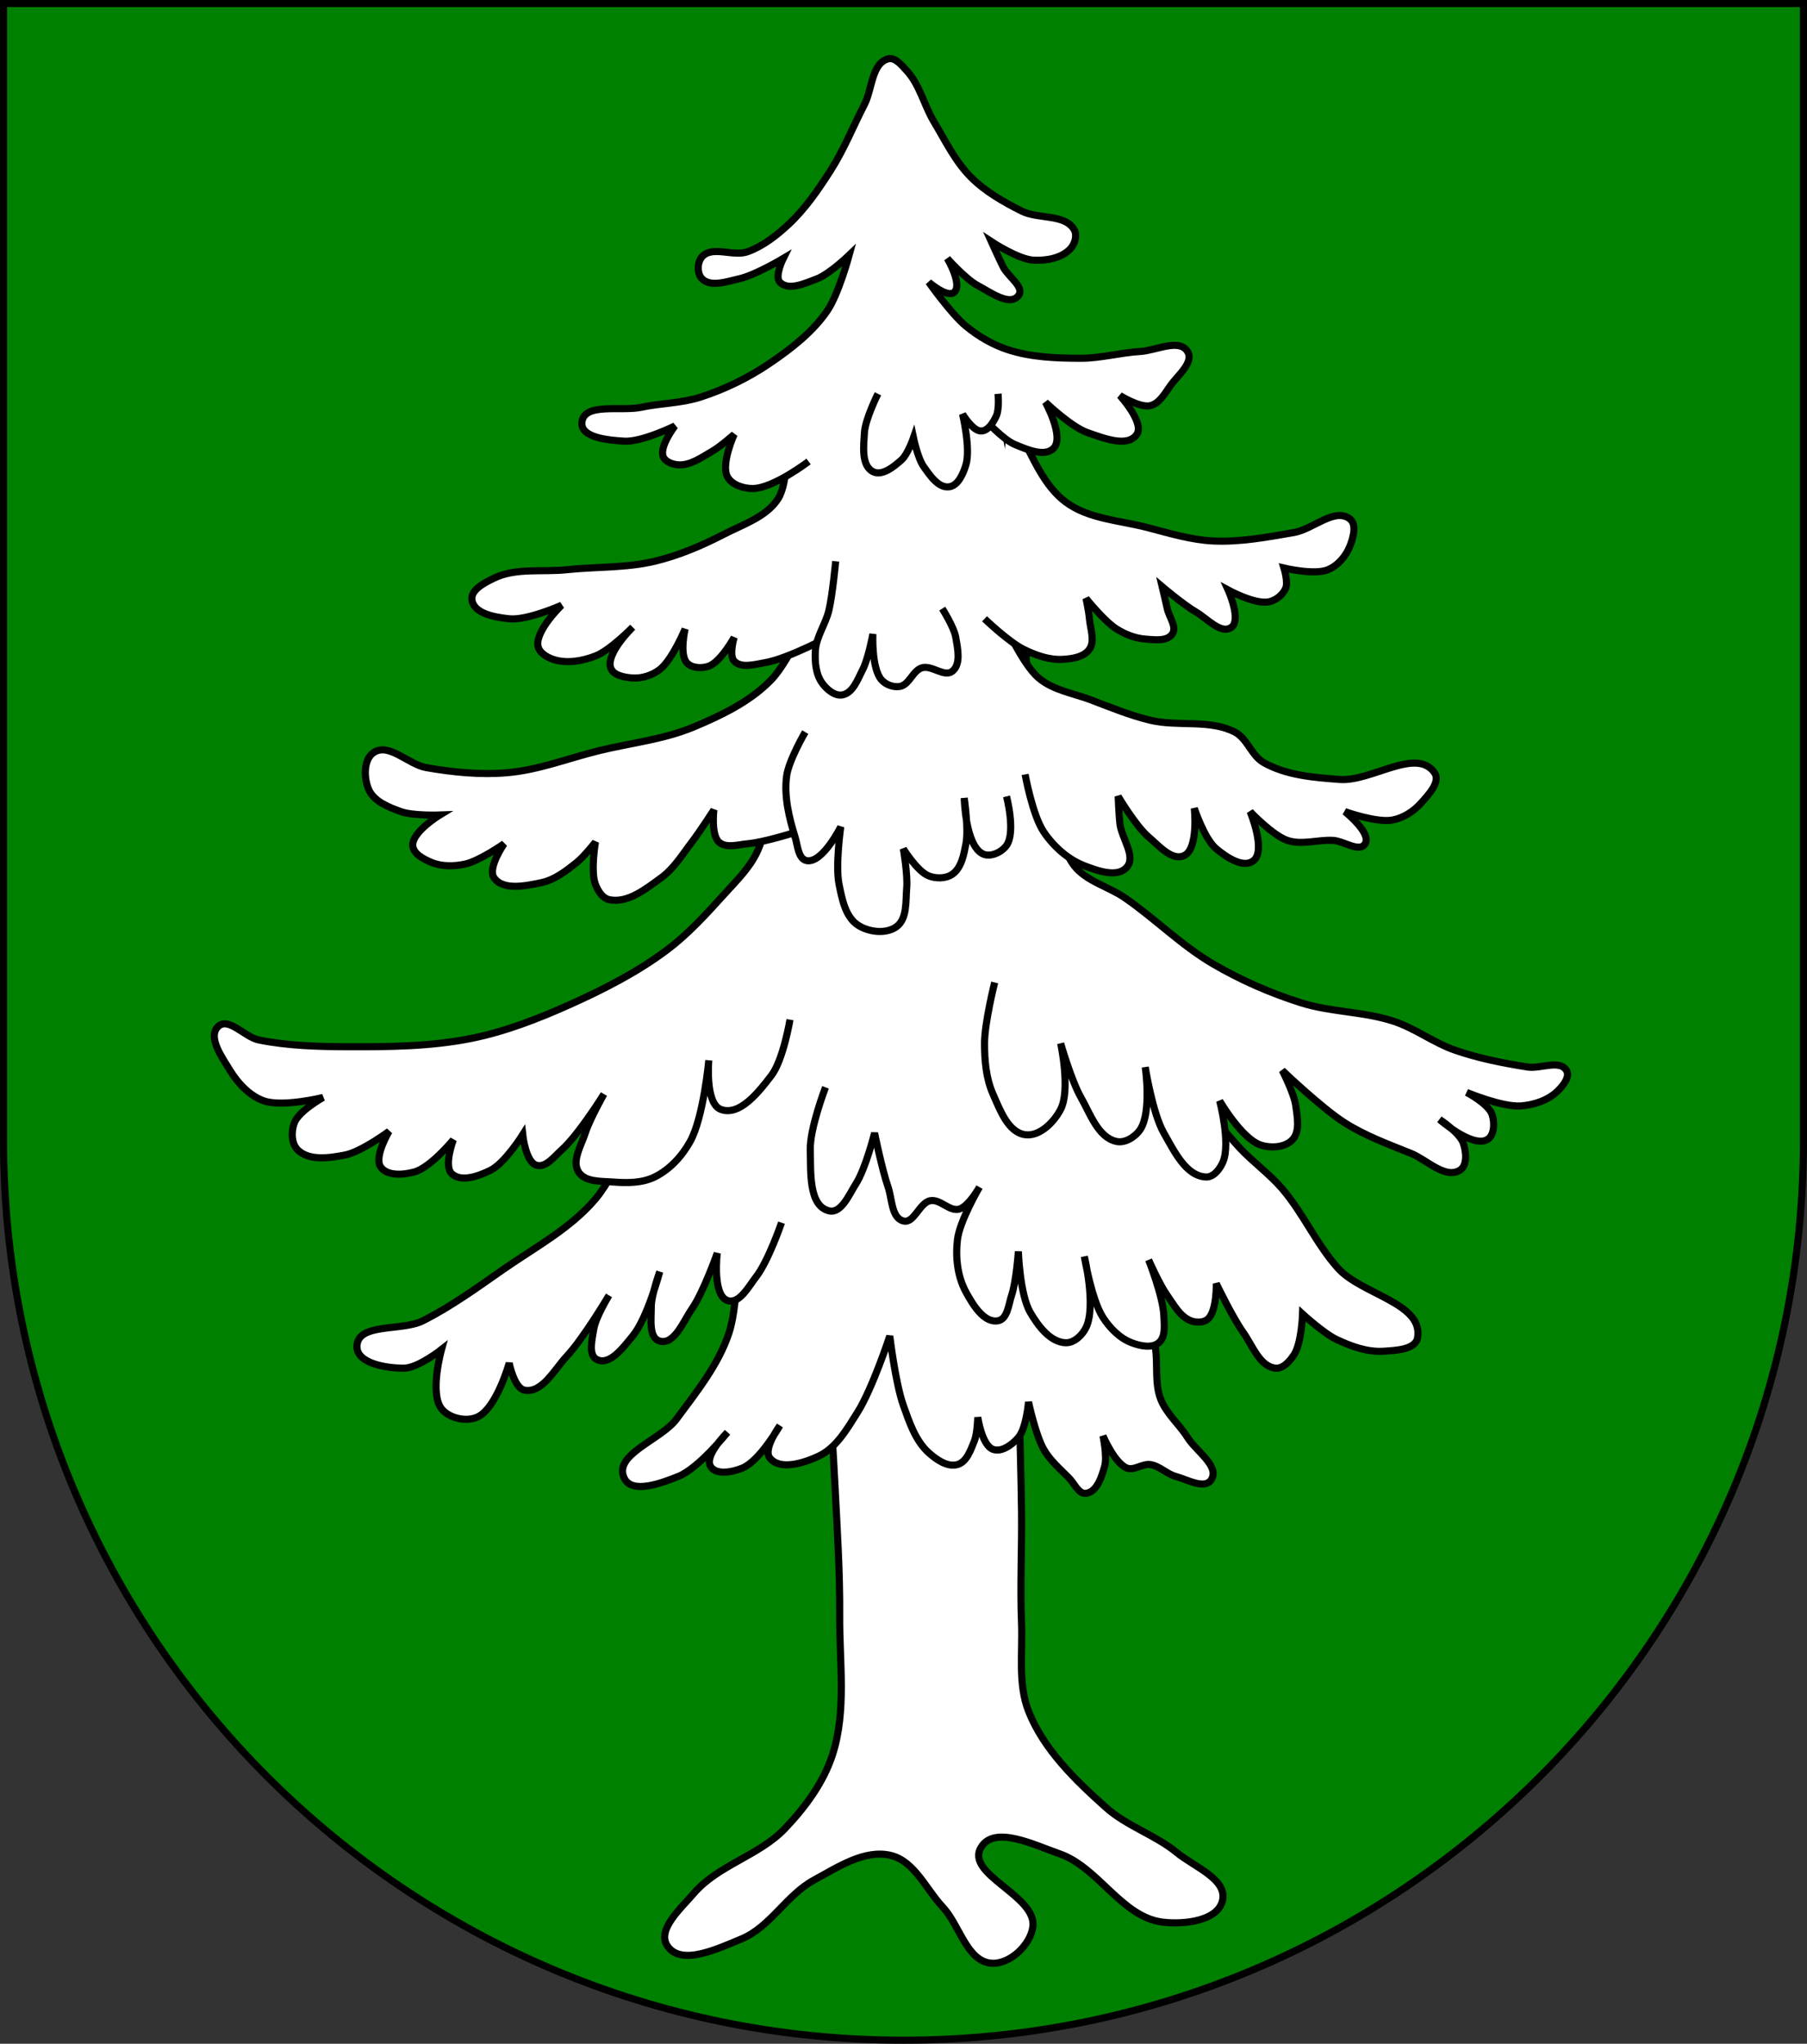
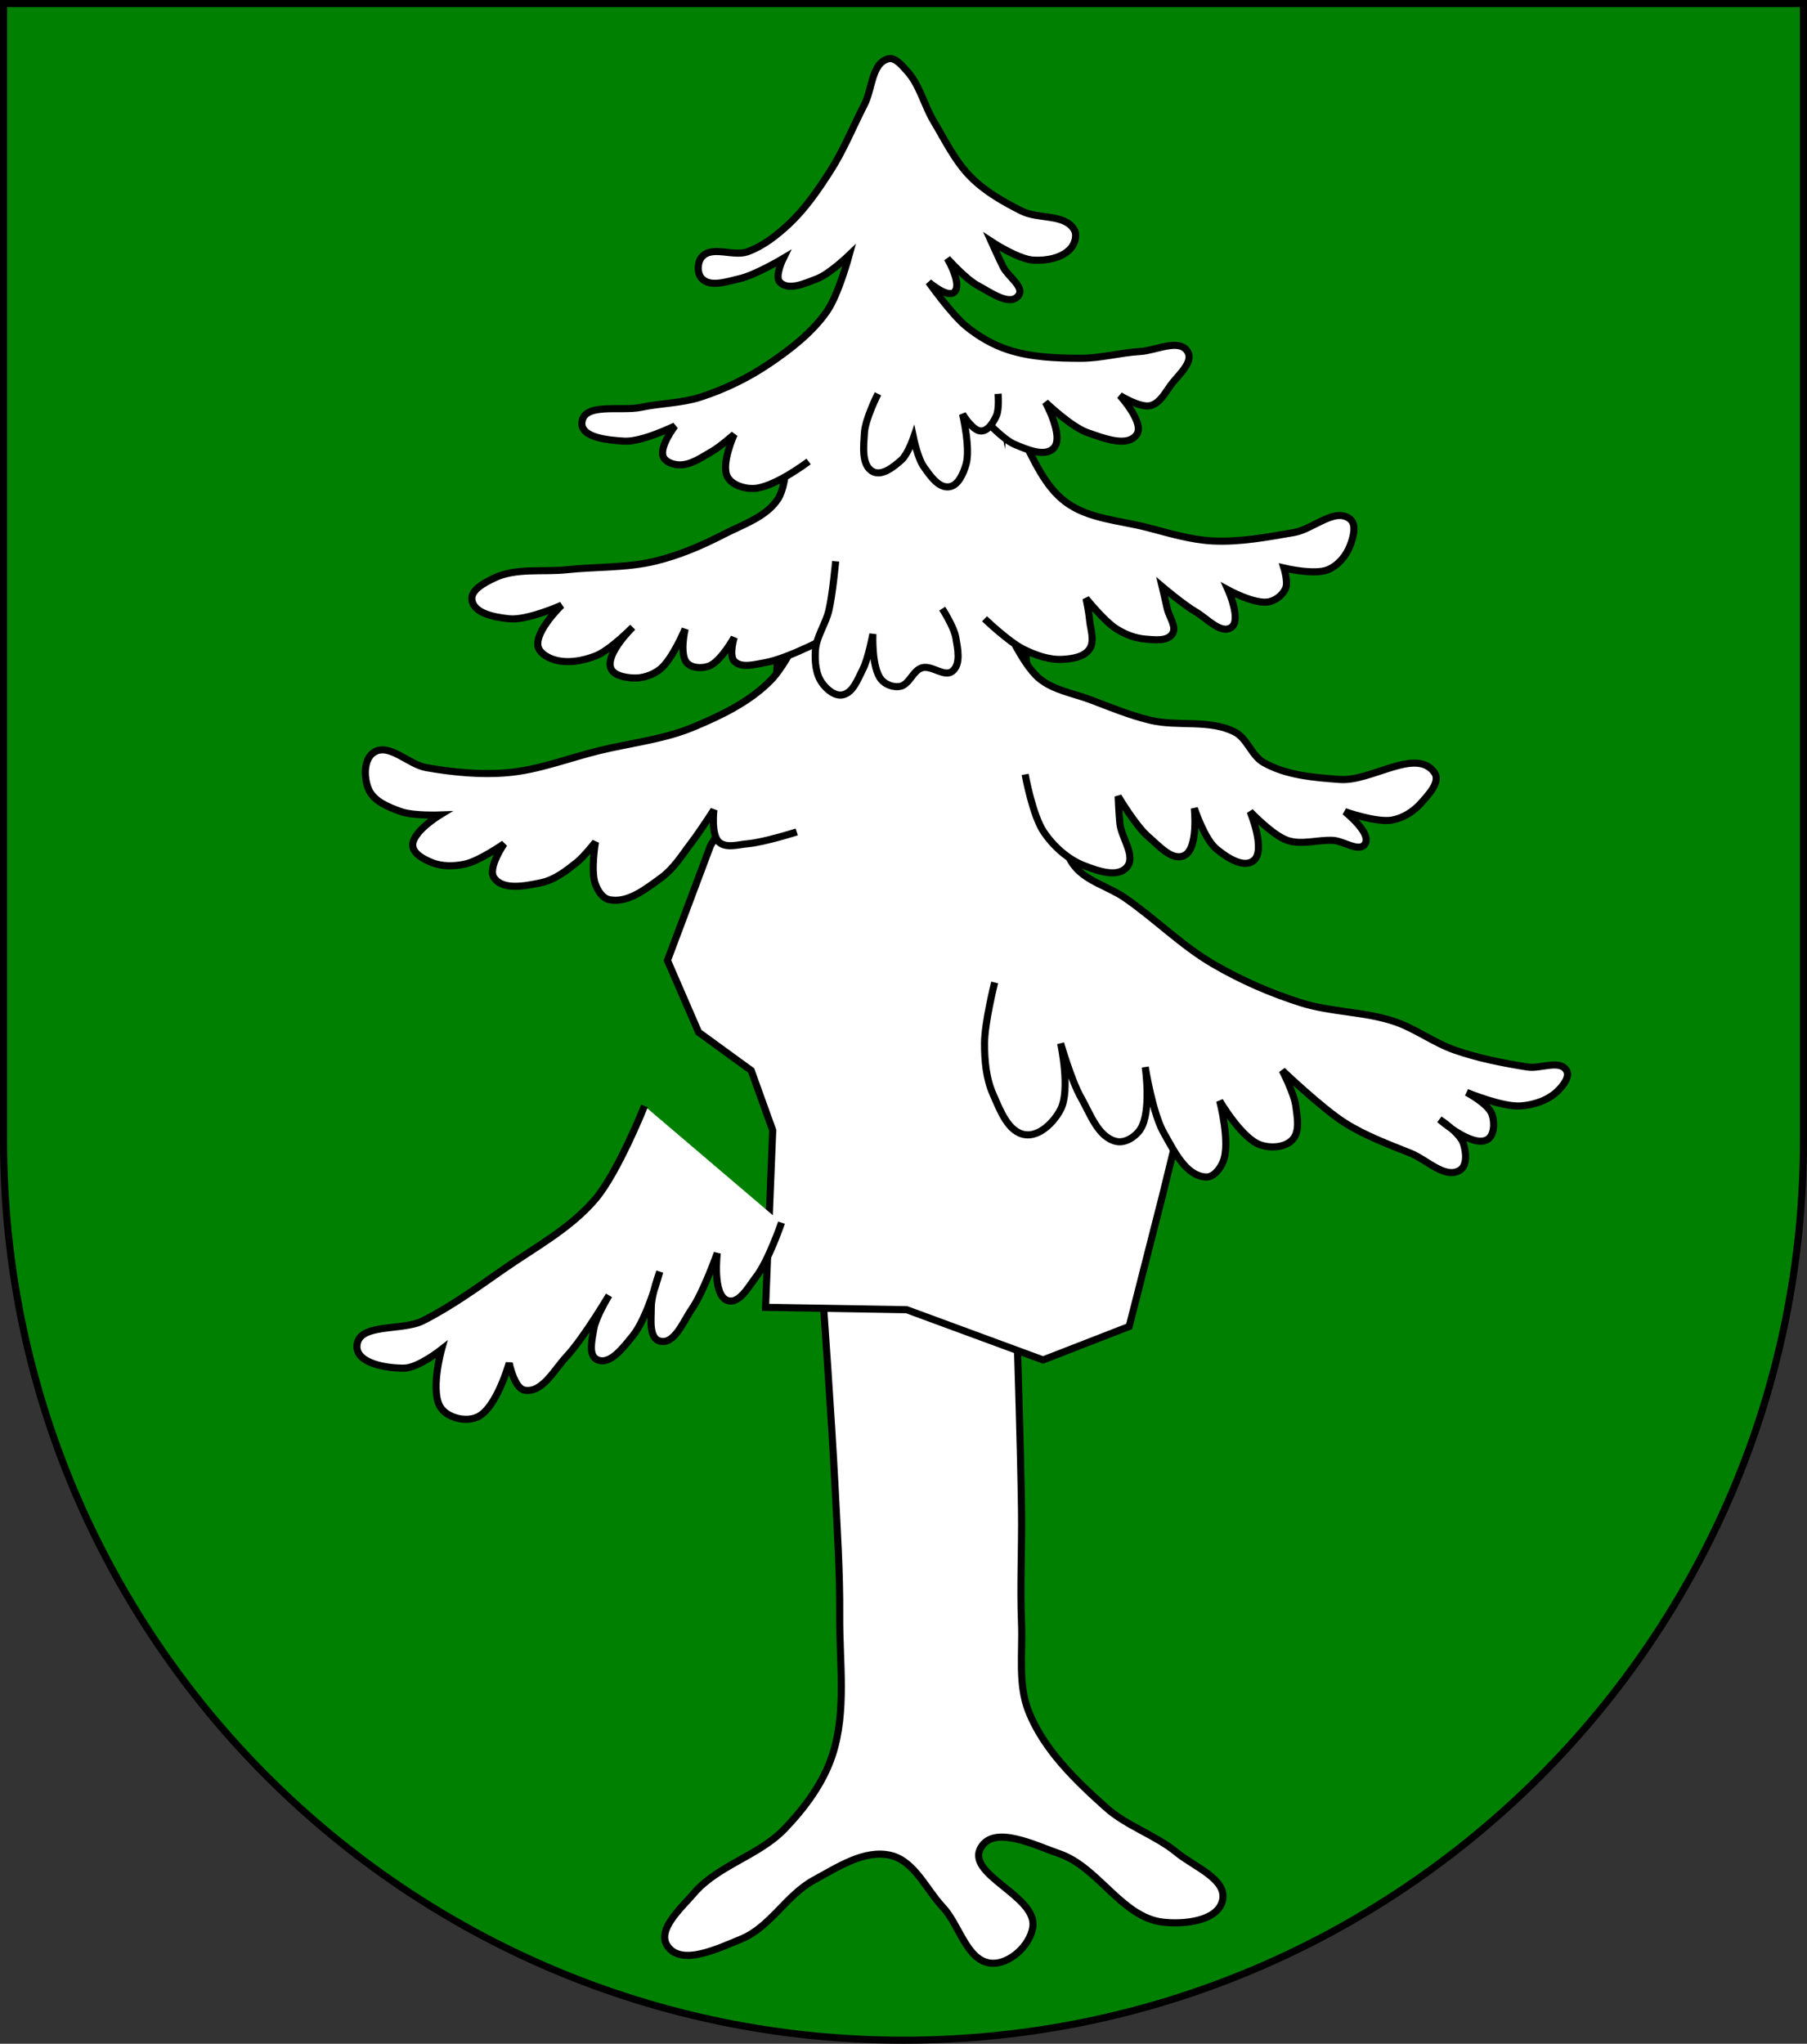
<svg xmlns="http://www.w3.org/2000/svg" version="1.1" width="763" height="863" id="svg2">
  <rect width="100%" height="100%" fill="#333333" stroke="none" />
  <defs id="defs4">
    <filter color-interpolation-filters="sRGB" id="filter3021-3">
      <feGaussianBlur stdDeviation="6" in="SourceAlpha" result="result0" id="feGaussianBlur3023-4" />
      <feSpecularLighting in="result0" result="result1" lighting-color="#ffffff" surfaceScale="10" specularConstant="1" specularExponent="25" id="feSpecularLighting3025-4">
        <feDistantLight elevation="45" azimuth="235" id="feDistantLight3027-6" />
      </feSpecularLighting>
      <feComposite in2="result1" operator="arithmetic" k1="0" k2="1" k3="1" k4="0" in="SourceGraphic" result="result4" id="feComposite3029-0" />
      <feComposite in2="SourceAlpha" operator="in" in="result4" result="result2" id="feComposite3031-6" />
    </filter>
    <filter color-interpolation-filters="sRGB" id="filter3021">
      <feGaussianBlur stdDeviation="6" in="SourceAlpha" result="result0" id="feGaussianBlur3023" />
      <feSpecularLighting in="result0" result="result1" lighting-color="#ffffff" surfaceScale="10" specularConstant="1" specularExponent="25" id="feSpecularLighting3025">
        <feDistantLight elevation="45" azimuth="235" id="feDistantLight3027" />
      </feSpecularLighting>
      <feComposite in2="result1" operator="arithmetic" k1="0" k2="1" k3="1" k4="0" in="SourceGraphic" result="result4" id="feComposite3029" />
      <feComposite in2="SourceAlpha" operator="in" in="result4" result="result2" id="feComposite3031" />
    </filter>
    <filter color-interpolation-filters="sRGB" id="filter2820-0">
      <feGaussianBlur stdDeviation="6" in="SourceAlpha" result="result0" id="feGaussianBlur2822-9" />
      <feSpecularLighting in="result0" result="result1" lighting-color="#ffffff" surfaceScale="10" specularConstant="1" specularExponent="25" id="feSpecularLighting2824-00">
        <feDistantLight elevation="45" azimuth="235" id="feDistantLight2826-61" />
      </feSpecularLighting>
      <feComposite in2="result1" operator="arithmetic" k1="0" k2="1" k3="1" k4="0" in="SourceGraphic" result="result4" id="feComposite2828-3" />
      <feComposite in2="SourceAlpha" operator="in" in="result4" result="result2" id="feComposite2830-8" />
    </filter>
    <filter color-interpolation-filters="sRGB" id="filter2820-8">
      <feGaussianBlur stdDeviation="6" in="SourceAlpha" result="result0" id="feGaussianBlur2822-65" />
      <feSpecularLighting in="result0" result="result1" lighting-color="#ffffff" surfaceScale="10" specularConstant="1" specularExponent="25" id="feSpecularLighting2824-0">
        <feDistantLight elevation="45" azimuth="235" id="feDistantLight2826-28" />
      </feSpecularLighting>
      <feComposite in2="result1" operator="arithmetic" k1="0" k2="1" k3="1" k4="0" in="SourceGraphic" result="result4" id="feComposite2828-60" />
      <feComposite in2="SourceAlpha" operator="in" in="result4" result="result2" id="feComposite2830-24" />
    </filter>
    <filter color-interpolation-filters="sRGB" id="filter2820-3">
      <feGaussianBlur stdDeviation="6" in="SourceAlpha" result="result0" id="feGaussianBlur2822-8" />
      <feSpecularLighting in="result0" result="result1" lighting-color="#ffffff" surfaceScale="10" specularConstant="1" specularExponent="25" id="feSpecularLighting2824-74">
        <feDistantLight elevation="45" azimuth="235" id="feDistantLight2826-2" />
      </feSpecularLighting>
      <feComposite in2="result1" operator="arithmetic" k1="0" k2="1" k3="1" k4="0" in="SourceGraphic" result="result4" id="feComposite2828-7" />
      <feComposite in2="SourceAlpha" operator="in" in="result4" result="result2" id="feComposite2830-79" />
    </filter>
    <filter color-interpolation-filters="sRGB" id="filter2820-9">
      <feGaussianBlur stdDeviation="6" in="SourceAlpha" result="result0" id="feGaussianBlur2822-5" />
      <feSpecularLighting in="result0" result="result1" lighting-color="#ffffff" surfaceScale="10" specularConstant="1" specularExponent="25" id="feSpecularLighting2824-43">
        <feDistantLight elevation="45" azimuth="235" id="feDistantLight2826-1" />
      </feSpecularLighting>
      <feComposite in2="result1" operator="arithmetic" k1="0" k2="1" k3="1" k4="0" in="SourceGraphic" result="result4" id="feComposite2828-2" />
      <feComposite in2="SourceAlpha" operator="in" in="result4" result="result2" id="feComposite2830-3" />
    </filter>
    <filter color-interpolation-filters="sRGB" id="filter2820-21">
      <feGaussianBlur stdDeviation="6" in="SourceAlpha" result="result0" id="feGaussianBlur2822-6" />
      <feSpecularLighting in="result0" result="result1" lighting-color="#ffffff" surfaceScale="10" specularConstant="1" specularExponent="25" id="feSpecularLighting2824-8">
        <feDistantLight elevation="45" azimuth="235" id="feDistantLight2826-57" />
      </feSpecularLighting>
      <feComposite in2="result1" operator="arithmetic" k1="0" k2="1" k3="1" k4="0" in="SourceGraphic" result="result4" id="feComposite2828-6" />
      <feComposite in2="SourceAlpha" operator="in" in="result4" result="result2" id="feComposite2830-1" />
    </filter>
    <filter color-interpolation-filters="sRGB" id="filter2820-5">
      <feGaussianBlur stdDeviation="6" in="SourceAlpha" result="result0" id="feGaussianBlur2822-2" />
      <feSpecularLighting in="result0" result="result1" lighting-color="#ffffff" surfaceScale="10" specularConstant="1" specularExponent="25" id="feSpecularLighting2824-7">
        <feDistantLight elevation="45" azimuth="235" id="feDistantLight2826-6" />
      </feSpecularLighting>
      <feComposite in2="result1" operator="arithmetic" k1="0" k2="1" k3="1" k4="0" in="SourceGraphic" result="result4" id="feComposite2828-14" />
      <feComposite in2="SourceAlpha" operator="in" in="result4" result="result2" id="feComposite2830-2" />
    </filter>
    <filter color-interpolation-filters="sRGB" id="filter2820-2">
      <feGaussianBlur stdDeviation="6" in="SourceAlpha" result="result0" id="feGaussianBlur2822-4" />
      <feSpecularLighting in="result0" result="result1" lighting-color="#ffffff" surfaceScale="10" specularConstant="1" specularExponent="25" id="feSpecularLighting2824-5">
        <feDistantLight elevation="45" azimuth="235" id="feDistantLight2826-5" />
      </feSpecularLighting>
      <feComposite in2="result1" operator="arithmetic" k1="0" k2="1" k3="1" k4="0" in="SourceGraphic" result="result4" id="feComposite2828-1" />
      <feComposite in2="SourceAlpha" operator="in" in="result4" result="result2" id="feComposite2830-7" />
    </filter>
    <filter color-interpolation-filters="sRGB" id="filter2820-1">
      <feGaussianBlur stdDeviation="6" in="SourceAlpha" result="result0" id="feGaussianBlur2822-7" />
      <feSpecularLighting in="result0" result="result1" lighting-color="#ffffff" surfaceScale="10" specularConstant="1" specularExponent="25" id="feSpecularLighting2824-4">
        <feDistantLight elevation="45" azimuth="235" id="feDistantLight2826-0" />
      </feSpecularLighting>
      <feComposite in2="result1" operator="arithmetic" k1="0" k2="1" k3="1" k4="0" in="SourceGraphic" result="result4" id="feComposite2828-9" />
      <feComposite in2="SourceAlpha" operator="in" in="result4" result="result2" id="feComposite2830-4" />
    </filter>
    <filter color-interpolation-filters="sRGB" id="filter2820">
      <feGaussianBlur stdDeviation="6" in="SourceAlpha" result="result0" id="feGaussianBlur2822" />
      <feSpecularLighting in="result0" result="result1" lighting-color="#ffffff" surfaceScale="10" specularConstant="1" specularExponent="25" id="feSpecularLighting2824">
        <feDistantLight elevation="45" azimuth="235" id="feDistantLight2826" />
      </feSpecularLighting>
      <feComposite in2="result1" operator="arithmetic" k1="0" k2="1" k3="1" k4="0" in="SourceGraphic" result="result4" id="feComposite2828" />
      <feComposite in2="SourceAlpha" operator="in" in="result4" result="result2" id="feComposite2830" />
    </filter>
    <filter color-interpolation-filters="sRGB" id="filter3075">
      <feGaussianBlur stdDeviation="6" in="SourceAlpha" result="result0" id="feGaussianBlur3077" />
      <feSpecularLighting in="result0" result="result1" lighting-color="#ffffff" surfaceScale="10" specularConstant="1" specularExponent="25" id="feSpecularLighting3079">
        <feDistantLight elevation="45" azimuth="235" id="feDistantLight3081" />
      </feSpecularLighting>
      <feComposite in2="result1" operator="arithmetic" k1="0" k2="1" k3="1" k4="0" in="SourceGraphic" result="result4" id="feComposite3083" />
      <feComposite in2="SourceAlpha" operator="in" in="result4" result="result2" id="feComposite3085" />
    </filter>
    <filter color-interpolation-filters="sRGB" id="filter3091">
      <feGaussianBlur stdDeviation="6" in="SourceAlpha" result="result0" id="feGaussianBlur3093" />
      <feSpecularLighting in="result0" result="result1" lighting-color="#ffffff" surfaceScale="10" specularConstant="1" specularExponent="25" id="feSpecularLighting3095">
        <feDistantLight elevation="45" azimuth="235" id="feDistantLight3097" />
      </feSpecularLighting>
      <feComposite in2="result1" operator="arithmetic" k1="0" k2="1" k3="1" k4="0" in="SourceGraphic" result="result4" id="feComposite3099" />
      <feComposite in2="SourceAlpha" operator="in" in="result4" result="result2" id="feComposite3101" />
    </filter>
  </defs>
  <g transform="translate(-1.644,-192.036)" id="layer1">
    <path d="m 3.144,193.536 0,480 c 0,209.868 170.132,380 380,380 209.868,0 380,-170.132 380,-380 l 0,-480 -760,0 z" id="path2850-1" style="fill:#008000;fill-opacity:1;stroke:#000000;stroke-width:3;stroke-miterlimit:4;stroke-opacity:1;stroke-dasharray:none" />
    <g transform="translate(0,-16)" id="g3929">
      <path d="m 347.492,563.995 c 0,0 3.731,52.507 5.051,78.792 0.93,18.508 2.162,37.027 2.02,55.558 -0.15,19.555 2.978,39.979 -3.03,58.589 -3.817,11.821 -11.618,22.336 -20.203,31.315 -10.848,11.345 -28.174,15.354 -38.386,27.274 -5.388,6.29 -15.795,15.392 -11.112,22.223 5.896,8.6 21.489,0.986 31.141,-2.959 12.204,-4.988 19.129,-18.631 30.723,-24.907 9.976,-5.4 21.365,-13.061 32.397,-10.418 10.036,2.404 14.925,14.271 21.978,21.805 7.161,7.649 10.167,23.024 20.621,23.724 7.716,0.516 16.37,-7.663 17.418,-15.326 1.81,-13.236 -28.712,-22.102 -21.877,-33.58 5.667,-9.516 22.652,-0.937 33.12,2.684 16.469,5.697 26.279,26.793 43.58,28.876 8.883,1.069 23.19,-0.386 25.254,-9.091 2.142,-9.038 -12.023,-14.297 -19.193,-20.203 -9.16,-7.545 -21.186,-11.208 -30.03,-19.121 -12.911,-11.552 -26.183,-24.386 -32.6,-40.478 -4.63,-11.61 -2.525,-24.886 -3.03,-37.376 -0.64,-15.813 0.203,-31.653 0,-47.477 -0.337,-26.27 -2.02,-78.792 -2.02,-78.792" transform="translate(1.644,192.036)" id="path3927" style="fill:#ffffff;stroke:#000000;stroke-width:3;stroke-linecap:butt;stroke-linejoin:miter;stroke-miterlimit:4;stroke-opacity:1;stroke-dasharray:none" />
      <g id="g3911">
-         <path d="m 323.249,568.035 59.599,1.01 57.579,21.213 36.365,-14.142 14.142,-55.558 11.112,-45.457 -31.315,-43.437 -19.193,-34.345 -3.03,-14.142 5.051,-22.223 -12.122,-37.376 -8.081,-28.284 -1.01,-38.386 0,-24.244 c 0,0 -10e-6,5.051 -5.051,-20.203 -5.051,-25.254 -6.061,-29.294 -6.061,-29.294 l -54.548,-15.152 -29.294,26.264 -6.061,27.274 -1.01,38.386 c 0,0 15.152,6.061 6.061,40.406 -9.091,34.345 -9.091,34.345 -9.091,34.345 l -2.02,27.274 -1.01,40.406 -27.274,45.457 -18.183,48.487 13.132,30.305 22.223,16.162 9.091,25.254 z" transform="translate(1.644,192.036)" id="path3909" style="fill:#ffffff;stroke:#000000;stroke-width:3;stroke-linecap:butt;stroke-linejoin:miter;stroke-miterlimit:4;stroke-opacity:1;stroke-dasharray:none" />
-         <path d="m 311.429,536.571 c 0,0 0.801,28.74 -3.571,42.143 -4.407,13.509 -13.708,24.993 -22.143,36.429 -6.608,8.959 -26.87,14.922 -22.143,25 3.237,6.901 15.781,2.121 22.857,-0.714 8.608,-3.449 20.714,-18.571 20.714,-18.571 0,0 -9.822,9.685 -7.143,14.286 2.279,3.915 9.396,2.471 13.571,0.714 C 320.88,632.782 329.286,618 329.286,618 c 0,0 -7.156,9.794 -4.286,13.571 4.179,5.501 14.465,2.232 20.714,-0.714 7.476,-3.524 12.025,-11.577 16.429,-18.571 6.196,-9.842 13.571,-32.143 13.571,-32.143 0,0 2.376,19.917 5.714,29.286 2.538,7.124 5.103,14.929 10.714,20 3.248,2.935 7.936,6.21 12.143,5 3.937,-1.132 5.619,-6.197 7.143,-10 1.252,-3.126 1.429,-10 1.429,-10 0,0 1.719,11.874 6.429,13.571 3.708,1.336 8.157,-2.002 10.714,-5 3.375,-3.956 4.286,-15 4.286,-15 0,0 2.967,13.913 6.429,20 2.668,4.693 6.916,8.307 10.714,12.143 2.254,2.276 3.962,6.805 7.143,6.429 4.591,-0.544 6.609,-6.977 7.857,-11.429 1.159,-4.133 -0.714,-12.857 -0.714,-12.857 0,0 4.818,11.399 10,13.571 3.105,1.302 6.669,-1.923 10,-1.429 3.898,0.579 6.912,3.965 10.714,5 4.846,1.319 12.257,5.636 15,1.429 3.725,-5.715 -6.381,-12.074 -10,-17.857 -3.539,-5.655 -9.118,-10.171 -11.429,-16.429 -2.487,-6.734 -1.059,-14.332 -2.143,-21.429 -2.313,-15.14 -9.286,-45 -9.286,-45" transform="translate(1.644,192.036)" id="path3111" style="fill:#ffffff;stroke:#000000;stroke-width:3;stroke-linecap:butt;stroke-linejoin:miter;stroke-miterlimit:4;stroke-opacity:1;stroke-dasharray:none" />
-         <path d="m 348.571,475.143 c 0,0 -6.691,17.366 -6.429,26.429 0.26,8.959 -0.839,23.545 7.857,25.714 5.227,1.304 8.528,-6.888 11.429,-11.429 4.095,-6.412 7.857,-21.429 7.857,-21.429 0,0 3.14,15.437 5.714,22.857 1.711,4.933 1.372,12.983 6.429,14.286 4.611,1.188 6.743,-7.725 11.429,-8.571 4.152,-0.75 8.076,4.695 12.143,3.571 4.06,-1.122 8.571,-9.286 8.571,-9.286 0,0 -8.339,14.195 -9.286,22.143 -0.884,7.424 -0.016,15.583 3.571,22.143 2.912,5.326 7.594,13.203 13.571,12.143 3.985,-0.707 4.436,-6.874 5.714,-10.714 C 429.121,557.057 430,544.429 430,544.429 c 0,0 0.608,18.168 5,25.714 3.313,5.692 8.418,12.643 15,12.857 3.57,0.116 7.012,-3.215 8.571,-6.429 4.367,-8.999 -0.714,-30 -0.714,-30 0,0 3.004,18.179 7.857,25.714 2.923,4.538 7.094,8.805 12.143,10.714 3.563,1.347 8.497,2.433 11.429,0 2.983,-2.475 2.3,-7.556 2.143,-11.429 C 491.099,563.434 485,548 485,548 c 0,0 4.593,10.395 7.857,15 2.825,3.985 5.428,8.993 10,10.714 2.239,0.843 5.341,0.861 7.143,-0.714 3.87,-3.383 3.571,-15 3.571,-15 0,0 6.848,14.295 11.429,20.714 3.917,5.489 6.865,14.305 13.571,15 3.221,0.334 6.099,-2.994 7.857,-5.714 C 549.597,583.098 550,570.857 550,570.857 c 0,0 8.911,8.156 14.286,10.714 6.205,2.953 13.144,5.465 20,5 5.117,-0.347 13.426,-0.658 14.286,-5.714 C 601.06,566.217 574.934,562.609 565,551.571 555.853,541.408 550.331,528.378 541.429,518 c -5.372,-6.263 -12.208,-11.128 -17.857,-17.143 -5.551,-5.911 -15.714,-18.571 -15.714,-18.571" transform="translate(1.644,192.036)" id="path3885" style="fill:#ffffff;stroke:#000000;stroke-width:3;stroke-linecap:butt;stroke-linejoin:miter;stroke-miterlimit:4;stroke-opacity:1;stroke-dasharray:none" />
+         <path d="m 323.249,568.035 59.599,1.01 57.579,21.213 36.365,-14.142 14.142,-55.558 11.112,-45.457 -31.315,-43.437 -19.193,-34.345 -3.03,-14.142 5.051,-22.223 -12.122,-37.376 -8.081,-28.284 -1.01,-38.386 0,-24.244 c 0,0 -10e-6,5.051 -5.051,-20.203 -5.051,-25.254 -6.061,-29.294 -6.061,-29.294 l -54.548,-15.152 -29.294,26.264 -6.061,27.274 -1.01,38.386 l -2.02,27.274 -1.01,40.406 -27.274,45.457 -18.183,48.487 13.132,30.305 22.223,16.162 9.091,25.254 z" transform="translate(1.644,192.036)" id="path3909" style="fill:#ffffff;stroke:#000000;stroke-width:3;stroke-linecap:butt;stroke-linejoin:miter;stroke-miterlimit:4;stroke-opacity:1;stroke-dasharray:none" />
        <path d="m 330,532.286 c 0,0 -5.554,16.21 -10.714,22.857 -3.215,4.142 -7.191,11.726 -12.143,10 -6.438,-2.244 -4.286,-20 -4.286,-20 0,0 -5.798,16.478 -10.714,23.571 -3.644,5.258 -7.406,15.279 -13.571,13.571 C 273.841,580.975 275.028,572.908 275,568 c -0.029,-5.14 3.571,-15 3.571,-15 0,0 -5.175,19.576 -11.429,27.143 -3.828,4.632 -9.553,12.538 -15,10 -3.909,-1.821 -2.099,-8.597 -1.429,-12.857 C 251.526,572.127 257.143,563 257.143,563 c 0,0 -10.732,18.09 -17.857,25.714 C 234.081,594.284 228.912,604.453 221.429,603 217.138,602.167 215,591.571 215,591.571 c 0,0 -5.412,19.401 -13.571,22.857 -4.733,2.004 -11.814,0.462 -15,-3.571 -5.165,-6.539 0,-25 0,-25 0,0 -9.859,7.772 -15.714,7.857 -7.349,0.106 -20.248,-1.94 -20,-9.286 0.336,-9.943 18.976,-6.23 27.857,-10.714 11.85,-5.984 22.691,-13.822 33.571,-21.429 13.504,-9.441 28.647,-17.418 39.286,-30 C 260.987,510.981 272.143,483 272.143,483" transform="translate(1.644,192.036)" id="path3887" style="fill:#ffffff;stroke:#000000;stroke-width:3;stroke-linecap:butt;stroke-linejoin:miter;stroke-miterlimit:4;stroke-opacity:1;stroke-dasharray:none" />
-         <path d="m 333.571,446.571 c 0,0 -2.83,16.99 -7.857,23.571 -5.211,6.822 -13.434,17.414 -21.429,14.286 -6.615,-2.588 -5,-20.714 -5,-20.714 0,0 -2.181,24.026 -7.857,34.286 -3.423,6.187 -8.648,11.893 -15,15 -5.173,2.53 -11.401,2.586 -17.143,2.143 -5.185,-0.4 -12.237,0.12 -15,-4.286 -2.953,-4.709 1.166,-11.134 2.857,-16.429 C 248.99,488.646 255,478 255,478 c 0,0 -10.521,16.987 -17.857,23.571 -3.1,2.782 -6.743,7.684 -10.714,6.429 -4.472,-1.413 -5.714,-12.857 -5.714,-12.857 0,0 -7.533,12 -13.571,15 -4.923,2.445 -12.471,5.243 -16.429,1.429 -3.433,-3.309 0.714,-14.286 0.714,-14.286 0,0 -9.584,11.671 -16.429,13.571 -4.64,1.288 -11.59,1.847 -14.286,-2.143 -2.877,-4.259 3.571,-15 3.571,-15 0,0 -11.672,8.647 -18.571,10 -6.58,1.29 -15.217,2.556 -20,-2.143 -2.739,-2.691 -2.787,-7.838 -1.429,-11.429 1.91,-5.049 12.143,-10.714 12.143,-10.714 0,0 -17.125,4.195 -25,1.429 -6.044,-2.124 -10.934,-7.397 -14.286,-12.857 -3.354,-5.464 -9.664,-14.173 -5,-18.571 4.382,-4.132 11.238,4.526 17.143,5.714 12.406,2.496 25.202,2.813 37.857,2.857 17.422,0.06 35.069,-0.106 52.143,-3.571 14.316,-2.905 28.101,-8.305 41.429,-14.286 14.2,-6.372 28.24,-13.55 40.714,-22.857 9.042,-6.746 16.721,-15.202 24.286,-23.571 4.887,-5.407 10.277,-10.642 13.571,-17.143 C 323.75,367.761 327.143,348 327.143,348" transform="translate(1.644,192.036)" id="path3889" style="fill:#ffffff;stroke:#000000;stroke-width:3;stroke-linecap:butt;stroke-linejoin:miter;stroke-miterlimit:4;stroke-opacity:1;stroke-dasharray:none" />
        <path d="m 420,430.857 c 0,0 -4.286,17.025 -4.286,25.714 0,7.241 0.636,14.809 3.571,21.429 2.954,6.662 6.355,16.123 13.571,17.143 6.084,0.86 12.188,-5.251 15,-10.714 4.249,-8.257 0,-27.857 0,-27.857 0,0 4.535,15.792 8.571,22.857 3.948,6.909 7.224,16.883 15,18.571 3.642,0.791 7.914,-1.912 10,-5 4.947,-7.324 2.143,-26.429 2.143,-26.429 0,0 3.06,19.486 7.857,27.857 4.27,7.451 9.275,18.262 17.857,18.571 3.201,0.116 5.921,-3.467 7.143,-6.429 C 519.702,498.635 515,480.857 515,480.857 c 0,0 9.185,15.807 17.143,18.571 4.326,1.503 10.426,1.186 13.571,-2.143 3.286,-3.479 2.059,-9.542 1.429,-14.286 -0.705,-5.304 -5.714,-15 -5.714,-15 0,0 16.721,15.99 26.429,22.143 8.638,5.475 18.368,9.043 27.857,12.857 6.777,2.724 14.515,11.005 20.714,7.143 3.258,-2.03 2.675,-7.797 1.429,-11.429 -1.53,-4.459 -10,-10 -10,-10 0,0 13.581,11.948 20,8.571 3.223,-1.696 3.322,-7.268 2.143,-10.714 -1.53,-4.472 -10.714,-9.286 -10.714,-9.286 0,0 15.024,6.277 22.857,5.714 5.645,-0.405 11.7,-2.44 15.714,-6.429 2.196,-2.182 5.175,-5.924 3.571,-8.571 -2.848,-4.702 -11,-0.566 -16.429,-1.429 -10.381,-1.65 -20.787,-3.689 -30.714,-7.143 -8.953,-3.115 -16.714,-9.167 -25.714,-12.143 -12.68,-4.192 -26.555,-3.822 -39.286,-7.857 C 536.38,435.338 523.824,429.844 512.143,423 498.79,415.177 487.738,403.933 475,395.143 c -6.959,-4.802 -16.218,-6.913 -21.429,-13.571 -3.712,-4.744 -4.868,-11.179 -5.714,-17.143 -0.837,-5.898 0.714,-17.857 0.714,-17.857" transform="translate(1.644,192.036)" id="path3891" style="fill:#ffffff;stroke:#000000;stroke-width:3;stroke-linecap:butt;stroke-linejoin:miter;stroke-miterlimit:4;stroke-opacity:1;stroke-dasharray:none" />
        <path d="m 432.857,343 c 0,0 3.092,17.237 7.857,24.286 4.166,6.162 10.201,11.614 17.143,14.286 5.56,2.14 13.889,5.157 17.857,0.714 4.172,-4.671 -2.185,-12.344 -2.857,-18.571 -0.41,-3.795 -0.714,-11.429 -0.714,-11.429 0,0 7.417,12.515 12.857,17.143 4.299,3.657 9.89,10.254 15,7.857 6.173,-2.895 4.286,-20 4.286,-20 0,0 4.279,13 9.286,17.143 4.235,3.504 11.391,8.395 15.714,5 5.443,-4.275 -1.429,-20.714 -1.429,-20.714 0,0 9.449,10.004 15.714,12.143 6.084,2.077 12.866,-0.337 19.286,0 4.543,0.238 11.17,5.292 13.571,1.429 2.825,-4.544 -8.571,-13.571 -8.571,-13.571 0,0 13.334,4.767 20,3.571 4.622,-0.829 9.016,-3.639 12.143,-7.143 3.123,-3.499 8.408,-9.018 5.714,-12.857 -7.679,-10.942 -26.669,3.841 -40,2.857 -10.946,-0.808 -22.598,-1.724 -32.143,-7.143 -5.127,-2.91 -6.905,-10.153 -12.143,-12.857 -10.682,-5.514 -24.023,-2.205 -35.714,-5 -8.568,-2.049 -16.767,-5.438 -25,-8.571 -7.48,-2.847 -16.07,-4.073 -22.143,-9.286 -7.377,-6.332 -15.224,-24.877 -15.224,-24.877" transform="translate(1.644,192.036)" id="path3893" style="fill:#ffffff;stroke:#000000;stroke-width:3;stroke-linecap:butt;stroke-linejoin:miter;stroke-miterlimit:4;stroke-opacity:1;stroke-dasharray:none" />
        <path d="m 342.857,272.286 c 0,0 -9.01,22.269 -17.143,30.714 -8.894,9.236 -21.027,15.056 -32.857,20 -12.681,5.3 -26.652,6.725 -40,10 -12.844,3.151 -25.397,8.138 -38.571,9.286 -11.408,0.994 -23.005,-0.178 -34.286,-2.143 -7.572,-1.319 -15.699,-10.617 -22.143,-6.429 -4.433,2.881 -4.287,10.882 -2.143,15.714 2.223,5.01 8.41,7.44 13.571,9.286 5.176,1.851 16.429,1.429 16.429,1.429 0,0 -11.733,7.131 -11.429,12.857 0.188,3.535 4.589,5.784 7.857,7.143 4.403,1.83 9.628,1.734 14.286,0.714 6.034,-1.321 16.429,-8.571 16.429,-8.571 0,0 -7.036,10.144 -4.286,14.286 3.71,5.585 13.437,3.516 20,2.143 5.637,-1.179 10.5,-4.977 15,-8.571 3.028,-2.419 7.857,-8.571 7.857,-8.571 0,0 -2.115,12.293 0,17.857 1.019,2.68 2.919,5.793 5.714,6.429 7.805,1.774 15.674,-4.573 22.143,-9.286 5.323,-3.878 8.849,-9.775 12.857,-15 C 295.479,367.222 301.429,358 301.429,358 c 0,0 -1.25,10.495 2.143,13.571 3.004,2.723 8.104,1.075 12.143,0.714 7.075,-0.632 20.714,-5 20.714,-5" transform="translate(1.644,192.036)" id="path3895" style="fill:#ffffff;stroke:#000000;stroke-width:3;stroke-linecap:butt;stroke-linejoin:miter;stroke-miterlimit:4;stroke-opacity:1;stroke-dasharray:none" />
        <path d="m 415.714,277.286 c 0,0 10.196,9.772 16.429,12.857 5.072,2.511 10.777,4.579 16.429,4.286 4.063,-0.211 9.111,-0.942 11.429,-4.286 2.441,-3.523 0.353,-8.586 0,-12.857 -0.239,-2.887 -1.429,-8.571 -1.429,-8.571 0,0 7.73,9.626 12.857,12.857 3.631,2.289 7.863,3.956 12.143,4.286 3.864,0.298 9.259,1.069 11.429,-2.143 2.039,-3.018 -1.376,-7.154 -2.143,-10.714 -0.669,-3.105 -2.143,-9.286 -2.143,-9.286 0,0 9.133,7.735 14.286,10.714 4.709,2.723 10.599,9.626 15,6.429 4.255,-3.091 -1.429,-15.714 -1.429,-15.714 0,0 11.304,6.156 17.143,5 2.991,-0.592 5.937,-2.914 7.143,-5.714 1.134,-2.633 -0.714,-8.571 -0.714,-8.571 0,0 12.846,3.081 18.571,0.714 4.204,-1.738 7.623,-5.766 9.286,-10 1.392,-3.546 2.994,-9.073 0,-11.429 -6.355,-4.998 -15.604,4.34 -23.571,5.714 -11.323,1.953 -22.809,4.137 -34.286,3.571 -9.468,-0.467 -18.679,-3.345 -27.857,-5.714 C 472.692,235.722 459.596,235.162 450,228 441.043,221.315 436.53,210.045 431.306,200.164 429.264,196.302 426.429,188 426.429,188" transform="translate(1.644,192.036)" id="path3897" style="fill:#ffffff;stroke:#000000;stroke-width:3;stroke-linecap:butt;stroke-linejoin:miter;stroke-miterlimit:4;stroke-opacity:1;stroke-dasharray:none" />
        <path d="m 332.143,202.286 c 0,0 0.83,17.388 -3.571,24.286 -4.903,7.682 -14.759,10.821 -22.857,15 -9.312,4.806 -19.092,8.999 -29.286,11.429 -12.099,2.884 -24.774,2.258 -37.143,3.571 -10.249,1.089 -21.436,-0.917 -30.714,3.571 -3.94,1.906 -9.987,4.965 -9.286,9.286 0.938,5.781 9.891,7.24 15.714,7.857 7.58,0.803 22.143,-5.714 22.143,-5.714 0,0 -11.041,10.61 -10,17.143 0.451,2.831 3.71,4.803 6.429,5.714 5.662,1.898 12.287,0.724 17.857,-1.429 6.174,-2.387 15.714,-12.143 15.714,-12.143 0,0 -11.336,10.976 -9.286,17.143 1.076,3.235 5.884,4.065 9.286,4.286 3.983,0.258 8.27,-1.132 11.429,-3.571 5.334,-4.118 10.714,-17.143 10.714,-17.143 0,0 -2.48,10.746 0.714,14.286 2.098,2.325 6.341,2.495 9.286,1.429 C 304.361,295.447 310,285.143 310,285.143 c 0,0 -2.291,7.578 0,10 2.95,3.118 8.626,1.435 12.857,0.714 10.418,-1.775 29.286,-12.143 29.286,-12.143" transform="translate(1.644,192.036)" id="path3899" style="fill:#ffffff;stroke:#000000;stroke-width:3;stroke-linecap:butt;stroke-linejoin:miter;stroke-miterlimit:4;stroke-opacity:1;stroke-dasharray:none" />
        <path d="m 415.714,193 c 0,0 7.699,8.589 12.857,10.714 5.083,2.094 12.733,5.498 16.429,1.429 4.395,-4.84 -3.571,-19.286 -3.571,-19.286 0,0 10.916,10.486 17.857,12.857 6.538,2.234 16.827,6.426 20.714,0.714 C 483.36,194.492 472.857,183 472.857,183 c 0,0 8.46,5.324 12.857,4.286 3.933,-0.928 6.209,-5.294 8.571,-8.571 3.113,-4.319 9.942,-9.757 7.143,-14.286 -3.505,-5.671 -13.344,-0.379 -20,0 -8.374,0.477 -16.612,2.865 -25,2.857 -10.307,-0.01 -20.908,-0.397 -30.714,-3.571 -6.49,-2.101 -12.593,-5.66 -17.857,-10 -6.257,-5.159 -15.714,-18.571 -15.714,-18.571 0,0 7.757,6.746 10.714,4.286 C 406.591,136.323 400,125.143 400,125.143 c 0,0 7.787,8.751 12.857,11.429 5.209,2.75 13.511,8.923 17.143,4.286 2.824,-3.606 -4.388,-8.043 -6.429,-12.143 -1.756,-3.528 -5,-10.714 -5,-10.714 0,0 11.363,7.511 17.857,7.857 5.489,0.292 12.084,-0.872 15.714,-5 1.758,-1.999 2.763,-5.554 1.429,-7.857 -3.925,-6.777 -15.141,-4.349 -22.143,-7.857 C 423.753,101.297 416.07,96.927 410,90.857 403.323,84.18 399.132,75.39 394.286,67.286 c -4.155,-6.948 -5.928,-15.489 -11.429,-21.429 -2.109,-2.278 -4.859,-5.807 -7.857,-5 -6.993,1.882 -6.681,12.85 -10,19.286 -4.783,9.275 -8.667,19.063 -14.286,27.857 -5.205,8.148 -10.768,16.282 -17.857,22.857 -5.035,4.67 -10.69,9.078 -17.143,11.429 -6.077,2.214 -14.972,-2.677 -19.286,2.143 -2.064,2.306 -2.189,7.097 0,9.286 3.704,3.704 10.598,1.124 15.714,0 6.659,-1.463 18.571,-8.571 18.571,-8.571 0,0 -3.748,7.559 -1.429,10 3.623,3.813 10.797,0.438 15.714,-1.429 5.253,-1.994 13.571,-10 13.571,-10 0,0 -4.494,16.618 -9.286,23.571 -6.216,9.02 -15.223,15.988 -24.286,22.143 -8.985,6.102 -18.948,10.954 -29.286,14.286 -8.047,2.594 -16.732,2.517 -25,4.286 -8.414,1.8 -24.3,-2.147 -25,6.429 -0.529,6.482 11.366,7.457 17.857,7.857 7.443,0.459 21.429,-6.429 21.429,-6.429 0,0 -6.561,8.532 -5,12.857 0.832,2.306 3.982,3.416 6.429,3.571 5.118,0.324 9.83,-3.174 14.286,-5.714 3.393,-1.934 9.286,-7.143 9.286,-7.143 0,0 -5.682,12.532 -2.857,17.857 1.847,3.482 6.773,5.029 10.714,5 8.732,-0.065 23.571,-11.429 23.571,-11.429" transform="translate(1.644,192.036)" id="path3901" style="fill:#ffffff;stroke:#000000;stroke-width:3;stroke-linecap:butt;stroke-linejoin:miter;stroke-miterlimit:4;stroke-opacity:1;stroke-dasharray:none" />
        <path d="m 370.714,182.286 c 0,0 -5.365,10.641 -5.714,16.429 -0.338,5.594 -1.391,13.825 3.571,16.429 3.876,2.033 8.892,-2.069 12.143,-5 2.611,-2.354 5,-9.286 5,-9.286 0,0 1.8,8.644 4.286,12.143 2.649,3.729 6.174,9.12 10.714,8.571 3.877,-0.468 6.009,-5.549 7.143,-9.286 2.078,-6.85 -1.429,-21.429 -1.429,-21.429 0,0 4.319,7.227 7.857,7.143 3.03,-0.072 5.162,-3.675 6.429,-6.429 1.297,-2.82 0.714,-9.286 0.714,-9.286" transform="translate(1.644,192.036)" id="path3903" style="fill:#ffffff;stroke:#000000;stroke-width:3;stroke-linecap:butt;stroke-linejoin:miter;stroke-miterlimit:4;stroke-opacity:1;stroke-dasharray:none" />
        <path d="m 352.857,253 c 0,0 -1.272,13.927 -2.857,20.714 -1.37,5.866 -5.37,11.129 -5.714,17.143 -0.264,4.615 0.152,9.823 2.857,13.571 1.936,2.682 5.32,5.605 8.571,5 4.496,-0.837 6.474,-6.65 8.571,-10.714 2.385,-4.621 4.286,-15 4.286,-15 0,0 -0.653,14.296 3.571,19.286 1.801,2.127 5.114,3.347 7.857,2.857 3.991,-0.713 5.407,-6.675 9.286,-7.857 4.125,-1.257 9.505,4.141 12.857,1.429 3.72,-3.01 2.239,-9.569 1.429,-14.286 C 402.814,280.734 397.857,273 397.857,273" transform="translate(1.644,192.036)" id="path3905" style="fill:#ffffff;stroke:#000000;stroke-width:3;stroke-linecap:butt;stroke-linejoin:miter;stroke-miterlimit:4;stroke-opacity:1;stroke-dasharray:none" />
-         <path d="m 340,325.143 c 0,0 -6.978,11.907 -7.857,18.571 -1.131,8.579 1.007,17.449 3.571,25.714 1.104,3.559 1.321,9.403 5,10 C 347.362,380.507 355,365.143 355,365.143 c 0,0 -2.325,16.349 -0.714,24.286 1.25,6.16 2.642,13.634 7.857,17.143 4.548,3.06 12.019,3.97 16.429,0.714 4.553,-3.362 3.81,-10.789 4.286,-16.429 0.462,-5.477 -1.429,-16.429 -1.429,-16.429 0,0 5.852,9.525 10.714,11.429 3.112,1.218 7.265,1.205 10,-0.714 3.839,-2.694 4.826,-8.252 5.714,-12.857 C 409.076,365.969 407.143,353 407.143,353 c 0,0 0.41,19.947 7.857,23.571 3.183,1.549 7.961,-0.678 10,-3.571 3.977,-5.644 0,-20.714 0,-20.714" transform="translate(1.644,192.036)" id="path3907" style="fill:#ffffff;stroke:#000000;stroke-width:3;stroke-linecap:butt;stroke-linejoin:miter;stroke-miterlimit:4;stroke-opacity:1;stroke-dasharray:none" />
      </g>
    </g>
  </g>
</svg>